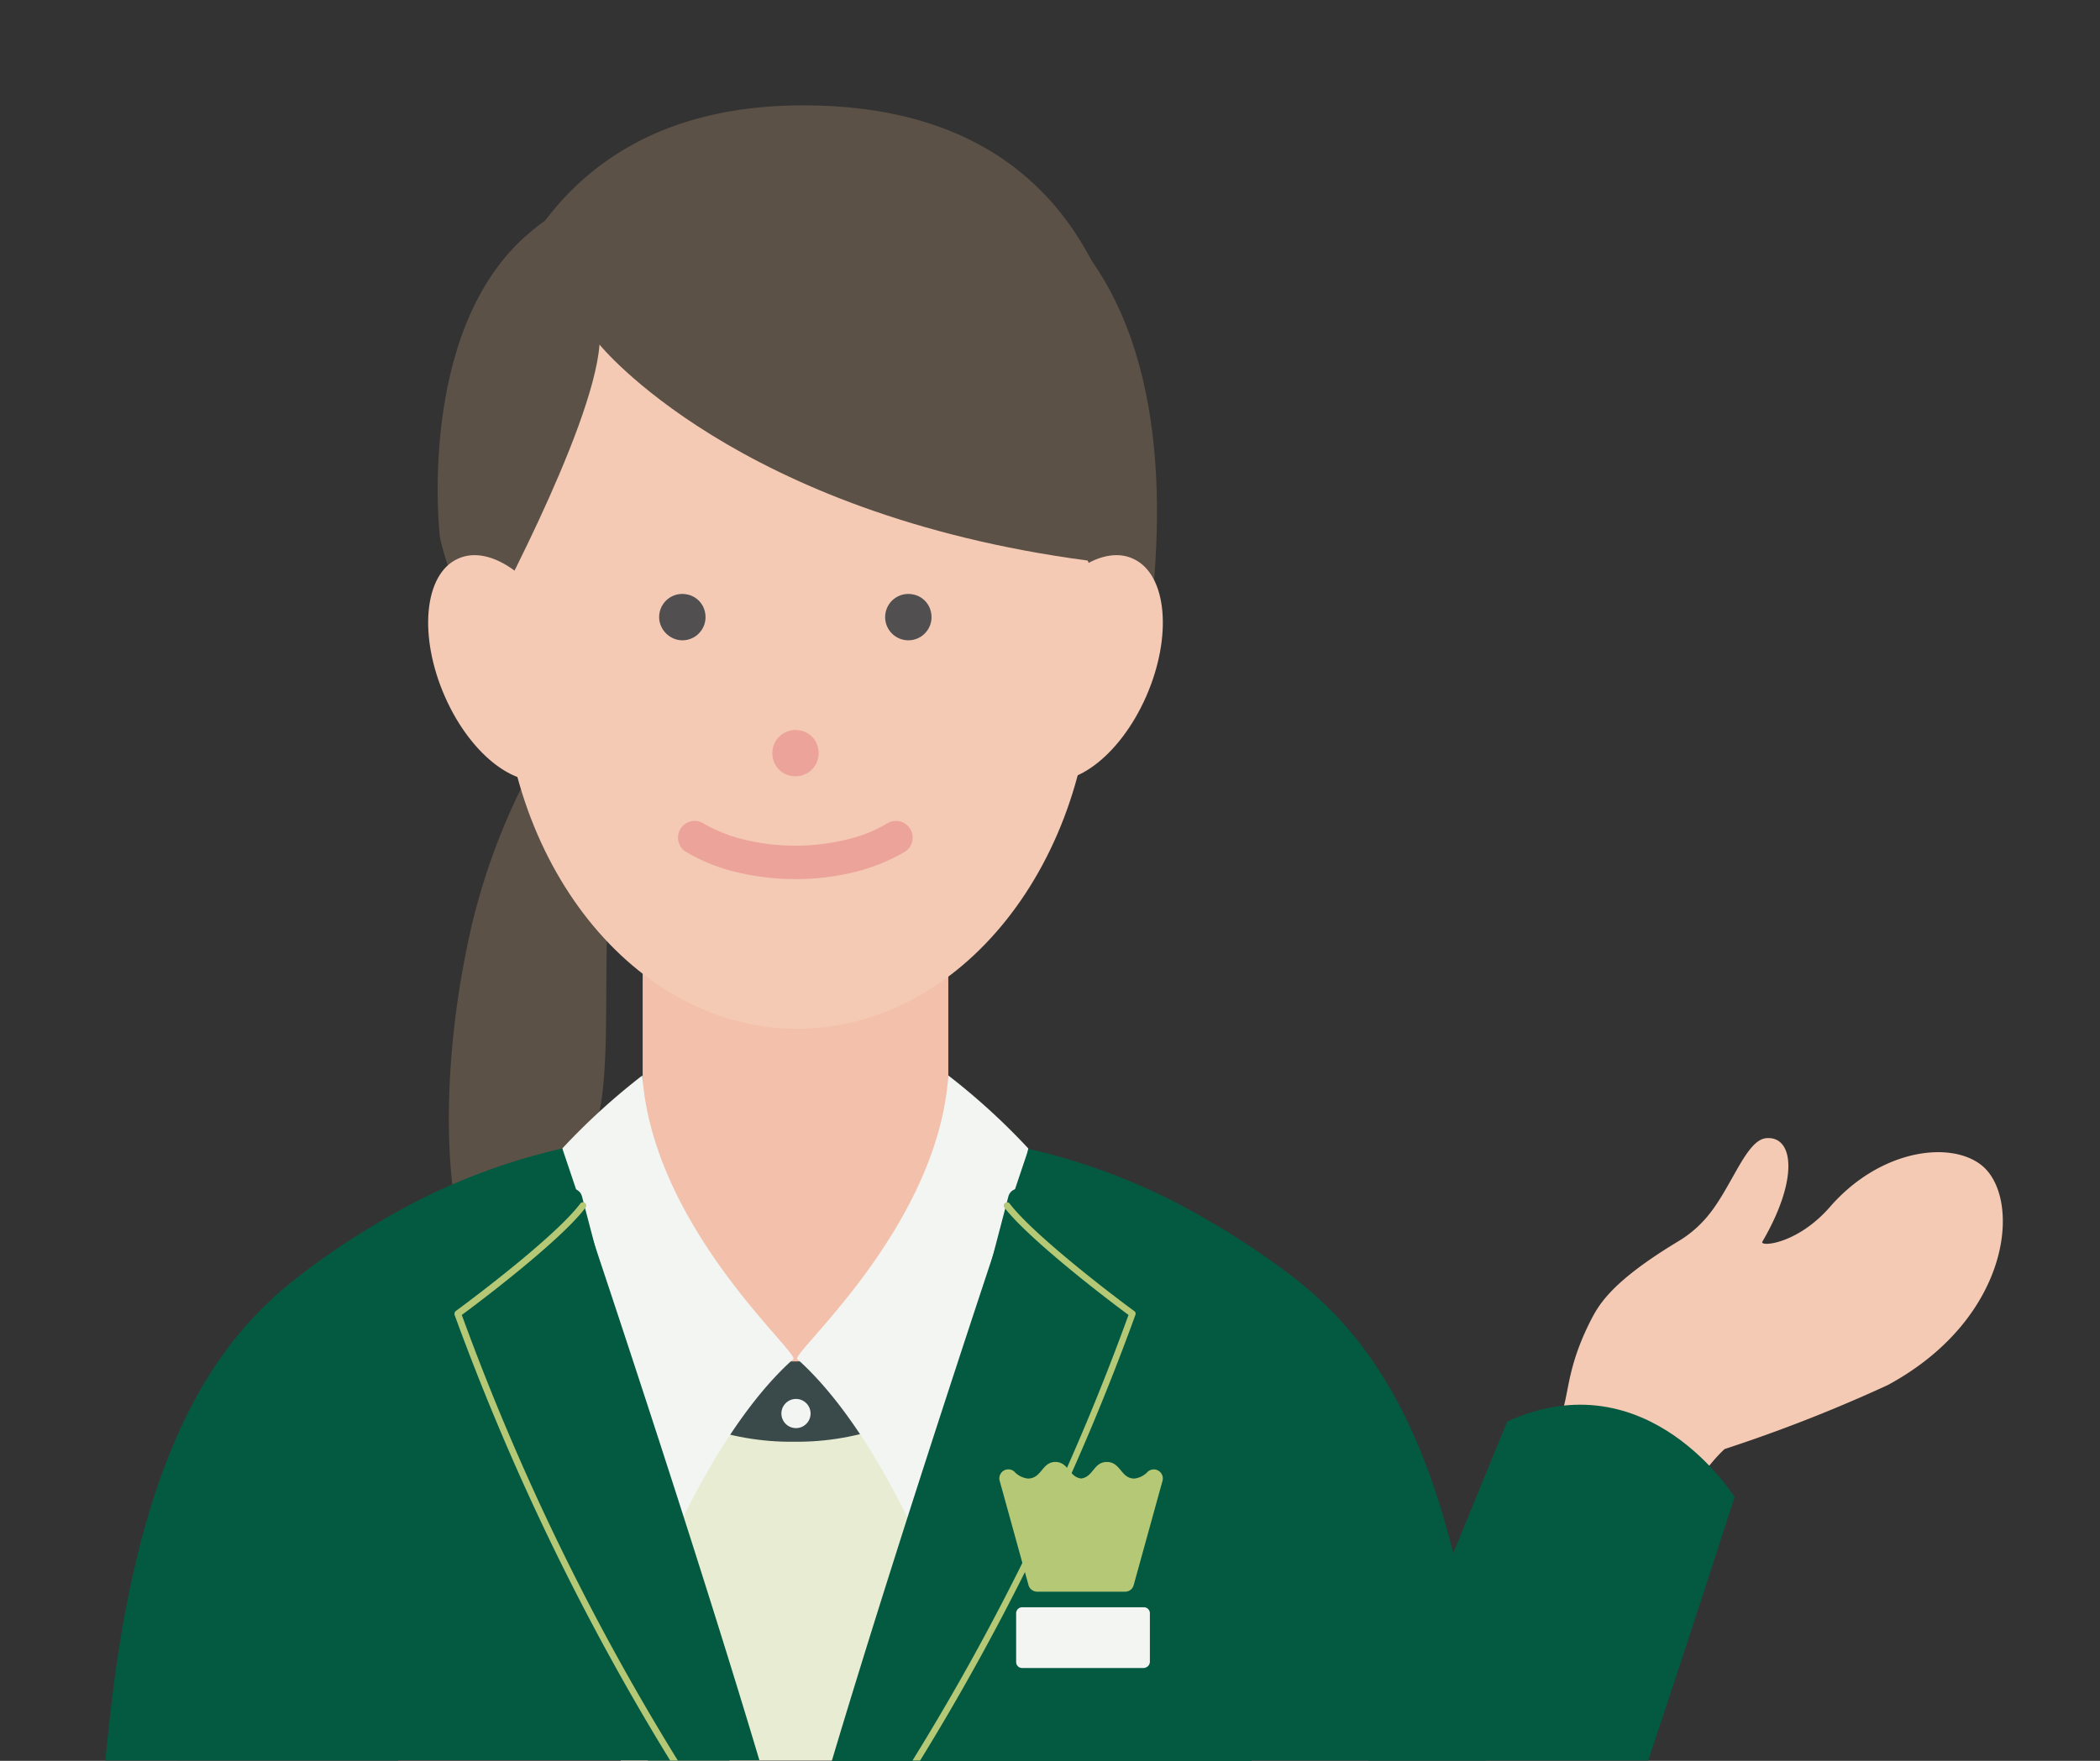
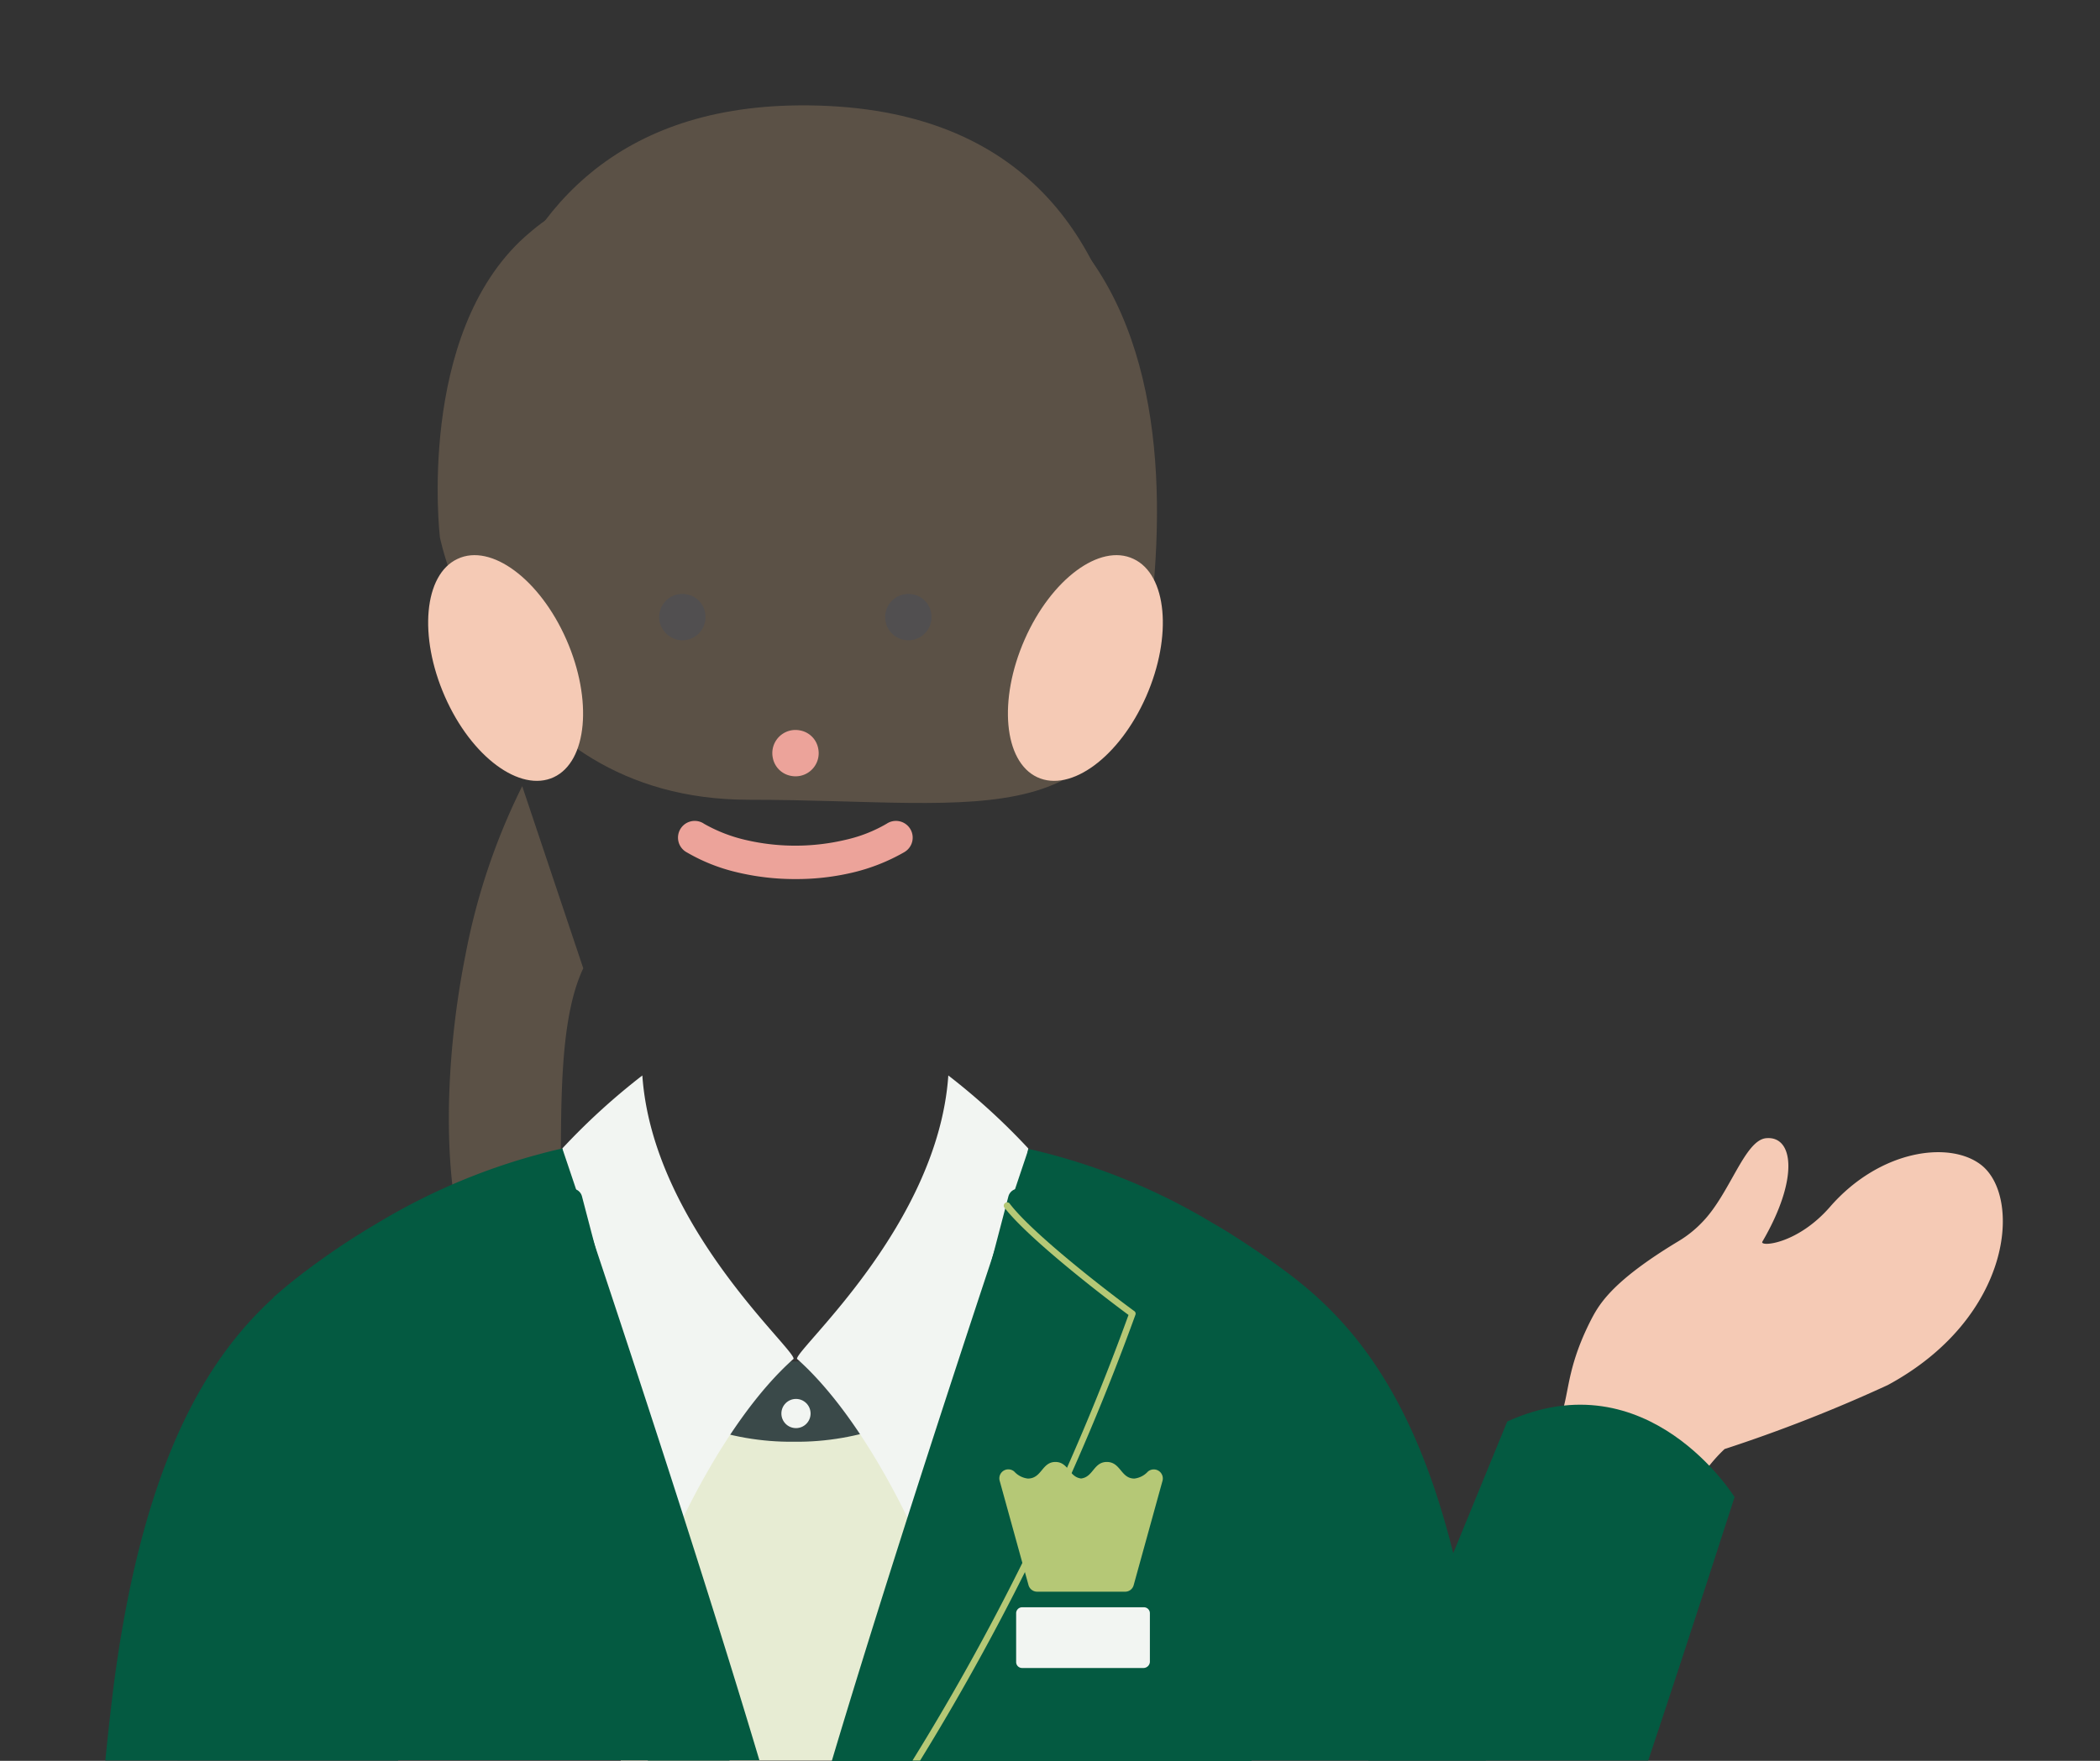
<svg xmlns="http://www.w3.org/2000/svg" width="124" height="104" viewBox="0 0 124 104">
  <rect x="0" y="0" width="124" height="104" fill="#333333" stroke="none" />
  <defs>
    <clipPath id="clip-path">
      <rect id="長方形_3724" data-name="長方形 3724" width="120" height="100" transform="translate(-320.203 4)" fill="none" />
    </clipPath>
  </defs>
  <g id="グループ_9317" data-name="グループ 9317" transform="translate(322.203)">
    <g id="グループ_9316" data-name="グループ 9316">
      <g id="グループ_9315" data-name="グループ 9315" clip-path="url(#clip-path)">
        <g id="マスクグループ_157" data-name="マスクグループ 157">
          <g id="グループ_2136" data-name="グループ 2136">
            <path id="パス_636" data-name="パス 636" d="M-228.33,78.1c.49-.96,1.156-2.332,5.252-4.8a6.636,6.636,0,0,0,1.411-1.137c1.626-1.685,2.489-4.84,3.762-4.938,1.607-.137,1.94,2.391-.235,6.114-.176.314,2.038.176,3.978-2.038,2.92-3.37,7.015-3.939,8.9-2.528,2.469,1.842,1.92,9.034-5.467,13.031a88.755,88.755,0,0,1-9.641,3.782c-3.194,3-3.018,7.505-6.937,5.624-5.114-2.449-4.507-4.644-3.077-6.878C-229.427,82.784-229.951,81.353-228.33,78.1Z" fill="#f5cab5" />
            <g id="グループ_1906" data-name="グループ 1906">
              <path id="パス_637" data-name="パス 637" d="M-275.633,103.339" fill="#8a8a8a" />
              <path id="パス_638" data-name="パス 638" d="M-224.881,103.986c2.587-7.74,5.1-15.559,5.1-15.559s-5.1-8.25-13.423-4.468l-8.21,20.027Z" fill="#045a41" />
              <g id="グループ_1905" data-name="グループ 1905">
-                 <rect id="長方形_1040" data-name="長方形 1040" width="18.047" height="35.487" transform="translate(-284.255 52.136)" fill="#f3c0ab" />
                <g id="グループ_1891" data-name="グループ 1891">
-                   <path id="パス_639" data-name="パス 639" d="M-291.368,46.434a38.331,38.331,0,0,0-3.351,9.974c-1.293,6.447-1.626,15.206,1,19.85l4.076-.235s.176-.98,2.685-9.759c1.235-4.331-.353-14.128,1.881-18.831Z" fill="#5b5146" />
+                   <path id="パス_639" data-name="パス 639" d="M-291.368,46.434a38.331,38.331,0,0,0-3.351,9.974c-1.293,6.447-1.626,15.206,1,19.85l4.076-.235c1.235-4.331-.353-14.128,1.881-18.831Z" fill="#5b5146" />
                  <g id="グループ_1890" data-name="グループ 1890">
                    <path id="パス_640" data-name="パス 640" d="M-296.228,31.737s3.135,15.5,18.243,15.5c14.128,0,22.162,2.547,23.73-10.993.98-8.367.392-18.537-6.525-24.1-6.369-5.114-23.808-3.8-30.02,1.489l-.411.353C-297.639,19.764-296.228,31.737-296.228,31.737Z" fill="#5b5146" />
-                     <path id="パス_641" data-name="パス 641" d="M-257.664,38.794c0,12.169-7.838,21.966-17.46,21.966-9.6,0-17.46-9.8-17.46-21.966,0-19.419,7.838-25.3,17.46-25.3S-257.664,19.765-257.664,38.794Z" fill="#f5cab5" />
                    <path id="パス_642" data-name="パス 642" d="M-293.759,37.439s6.564-11.973,6.956-17.087c0,0,8.034,9.994,28.825,12.757l2.155,5.095s7.25-32.2-19.223-31.98C-297.267,6.42-295.523,32.148-293.759,37.439Z" fill="#5b5146" />
                    <path id="パス_643" data-name="パス 643" d="M-254.528,41.143c1.568-3.566,1.234-7.211-.745-8.132-1.979-.941-4.86,1.2-6.427,4.762s-1.234,7.211.745,8.132S-256.1,44.71-254.528,41.143Z" fill="#f5cab5" />
                    <path id="パス_644" data-name="パス 644" d="M-295.933,41.143c-1.568-3.566-1.235-7.211.745-8.132,1.979-.941,4.86,1.2,6.427,4.762s1.235,7.211-.745,8.132S-294.366,44.71-295.933,41.143Z" fill="#f5cab5" />
                    <g id="グループ_1889" data-name="グループ 1889">
                      <path id="パス_645" data-name="パス 645" d="M-275.495,45.826a1.366,1.366,0,0,0,1.607-1.072,1.376,1.376,0,0,0,0-.535,1.332,1.332,0,0,0-1.078-1.078,1.366,1.366,0,0,0-1.607,1.072,1.376,1.376,0,0,0,0,.535A1.337,1.337,0,0,0-275.495,45.826Z" fill="#eca39a" />
                      <g id="グループ_1887" data-name="グループ 1887">
                        <path id="パス_646" data-name="パス 646" d="M-282.177,37.792a1.366,1.366,0,0,0,1.607-1.072,1.376,1.376,0,0,0,0-.535,1.337,1.337,0,0,0-1.078-1.078,1.366,1.366,0,0,0-1.607,1.072,1.376,1.376,0,0,0,0,.535A1.413,1.413,0,0,0-282.177,37.792Z" fill="#514f50" />
                        <path id="パス_647" data-name="パス 647" d="M-268.833,37.792a1.366,1.366,0,0,0,1.607-1.072,1.376,1.376,0,0,0,0-.535,1.332,1.332,0,0,0-1.078-1.078,1.368,1.368,0,0,0-1.607,1.078A1.369,1.369,0,0,0-268.833,37.792Z" fill="#514f50" />
                      </g>
                      <g id="グループ_1888" data-name="グループ 1888">
                        <path id="パス_648" data-name="パス 648" d="M-275.241,51.921a14.688,14.688,0,0,1-3.488-.411,10.686,10.686,0,0,1-2.9-1.156.988.988,0,0,1-.432-1.329.987.987,0,0,1,1.328-.432.831.831,0,0,1,.1.061,9.106,9.106,0,0,0,2.391.941,12.915,12.915,0,0,0,6,0,8.473,8.473,0,0,0,2.391-.941.988.988,0,0,1,1.371.267.988.988,0,0,1-.267,1.372.977.977,0,0,1-.1.061,11.363,11.363,0,0,1-2.9,1.156A14.428,14.428,0,0,1-275.241,51.921Z" fill="#eca39a" />
                      </g>
                    </g>
                  </g>
                </g>
                <g id="グループ_1892" data-name="グループ 1892">
                  <rect id="長方形_1041" data-name="長方形 1041" width="19.948" height="22.476" transform="translate(-285.548 81.51)" fill="#e7ecd3" />
                </g>
                <g id="グループ_1893" data-name="グループ 1893">
                  <path id="パス_649" data-name="パス 649" d="M-259.741,70.673c-.313,8.9-7.936,14.579-15.578,14.481-7.642.1-15.284-5.585-15.578-14.481,1.411.98,3.723,1.333,5.114,1.568.882,4.977,5.663,8.25,10.464,8.171,4.8.059,9.582-3.194,10.464-8.171C-263.445,72.006-261.133,71.653-259.741,70.673Z" fill="#3a4949" />
                  <circle id="楕円形_82" data-name="楕円形 82" cx="0.862" cy="0.862" r="0.862" transform="translate(-276.064 82.626)" fill="#f2f5f2" />
                </g>
                <g id="グループ_1896" data-name="グループ 1896">
                  <g id="グループ_1895" data-name="グループ 1895">
                    <g id="グループ_1894" data-name="グループ 1894">
                      <path id="パス_650" data-name="パス 650" d="M-284.274,63.521A39.281,39.281,0,0,0-289,67.832c1.411,8.014,4.8,20.712,5.957,23.24a.272.272,0,0,0,.344.173.274.274,0,0,0,.165-.153s2.979-7.094,7.192-10.836C-275.319,79.609-283.667,72.339-284.274,63.521Z" fill="#f2f5f2" />
                    </g>
                  </g>
                </g>
                <g id="グループ_1899" data-name="グループ 1899">
                  <g id="グループ_1898" data-name="グループ 1898">
                    <g id="グループ_1897" data-name="グループ 1897">
                      <path id="パス_651" data-name="パス 651" d="M-266.207,63.521a39.2,39.2,0,0,1,4.722,4.311c-1.411,8.014-4.8,20.712-5.957,23.24a.273.273,0,0,1-.343.175.278.278,0,0,1-.167-.155S-270.93,84-275.143,80.256C-275.143,79.609-266.815,72.339-266.207,63.521Z" fill="#f2f5f2" />
                    </g>
                  </g>
                </g>
                <g id="グループ_1900" data-name="グループ 1900">
                  <path id="パス_652" data-name="パス 652" d="M-248.3,103.986l3.88-27.336a39.668,39.668,0,0,0-5.82-4.193,36.985,36.985,0,0,0-11.228-4.6s-7.074,20.928-11.62,36.154H-248.3Z" fill="#045a41" />
                  <path id="パス_653" data-name="パス 653" d="M-277.357,103.986C-281.9,88.76-289,67.832-289,67.832a36.971,36.971,0,0,0-11.228,4.6,39.777,39.777,0,0,0-5.82,4.193l3.88,27.336h24.808Z" fill="#045a41" />
                </g>
                <g id="グループ_1901" data-name="グループ 1901">
                  <path id="パス_654" data-name="パス 654" d="M-251.766,103.986h17.3c-.137-1.391-.294-2.822-.47-4.252-2.547-19.889-9.758-23.612-14.54-26.806a9.961,9.961,0,0,0-1.411-.8c-1.9-.882-6.486,4.762-5.937,16.205C-256.626,92.659-253.588,97.068-251.766,103.986Z" fill="#045a41" />
                </g>
                <g id="グループ_1903" data-name="グループ 1903">
                  <g id="グループ_1902" data-name="グループ 1902">
                    <path id="パス_655" data-name="パス 655" d="M-266.541,103.986a127.862,127.862,0,0,0,12.619-26.63.606.606,0,0,0-.274-.705A32.047,32.047,0,0,1-261.6,70.42a.616.616,0,0,0-.869-.062.621.621,0,0,0-.189.3l-8.72,33.332Z" fill="#045a41" />
                  </g>
                </g>
                <path id="パス_656" data-name="パス 656" d="M-255.567,77.666a142.151,142.151,0,0,1-12.757,26.319h.451a143.652,143.652,0,0,0,12.717-26.336.185.185,0,0,0-.078-.216c-2.155-1.587-6.133-4.723-7.368-6.369a.2.2,0,0,0-.282.019.2.2,0,0,0-.031.216C-261.662,72.946-257.762,76.042-255.567,77.666Z" fill="#b5c876" />
                <path id="パス_657" data-name="パス 657" d="M-254.677,98.518h-7.172a.351.351,0,0,1-.353-.349V95.285a.351.351,0,0,1,.349-.353h7.195a.351.351,0,0,1,.353.349v2.884A.383.383,0,0,1-254.677,98.518Z" fill="#f2f5f2" />
                <path id="パス_658" data-name="パス 658" d="M-255.261,93.62l1.7-6.153a.534.534,0,0,0-.37-.658.535.535,0,0,0-.492.109,1.281,1.281,0,0,1-.8.411c-.8,0-.8-.98-1.626-.98-.745,0-.8.823-1.43.96a.279.279,0,0,1-.176,0c-.627-.137-.686-.96-1.43-.96-.8,0-.8.98-1.626.98a1.284,1.284,0,0,1-.8-.411.532.532,0,0,0-.751.048.534.534,0,0,0-.111.5l1.7,6.153a.53.53,0,0,0,.529.392h5.193A.519.519,0,0,0-255.261,93.62Z" fill="#b5c876" />
                <g id="グループ_1904" data-name="グループ 1904">
                  <path id="パス_659" data-name="パス 659" d="M-298.7,103.986c1.822-6.917,4.86-11.307,5.075-15.657.529-11.444-4.037-17.087-5.937-16.205a6.663,6.663,0,0,0-1.411.8c-4.781,3.194-11.992,6.917-14.54,26.806-.176,1.45-.333,2.861-.47,4.252Z" fill="#045a41" />
                </g>
                <path id="パス_660" data-name="パス 660" d="M-283.941,103.986h4.82l-8.72-33.332a.612.612,0,0,0-.753-.429.615.615,0,0,0-.3.194,31.639,31.639,0,0,1-7.407,6.231.623.623,0,0,0-.274.705A130.785,130.785,0,0,0-283.941,103.986Z" fill="#045a41" />
-                 <path id="パス_661" data-name="パス 661" d="M-282.629,103.985h.451a143.579,143.579,0,0,1-12.757-26.319c2.2-1.626,6.094-4.7,7.329-6.368a.2.2,0,0,0-.094-.267.2.2,0,0,0-.22.032c-1.235,1.666-5.212,4.781-7.368,6.369a.232.232,0,0,0-.078.216A145.636,145.636,0,0,0-282.629,103.985Z" fill="#b5c876" />
              </g>
            </g>
          </g>
        </g>
      </g>
    </g>
    <rect id="長方形_3725" data-name="長方形 3725" width="124" height="104" transform="translate(-322.203)" fill="#896a4c" opacity="0" />
  </g>
</svg>